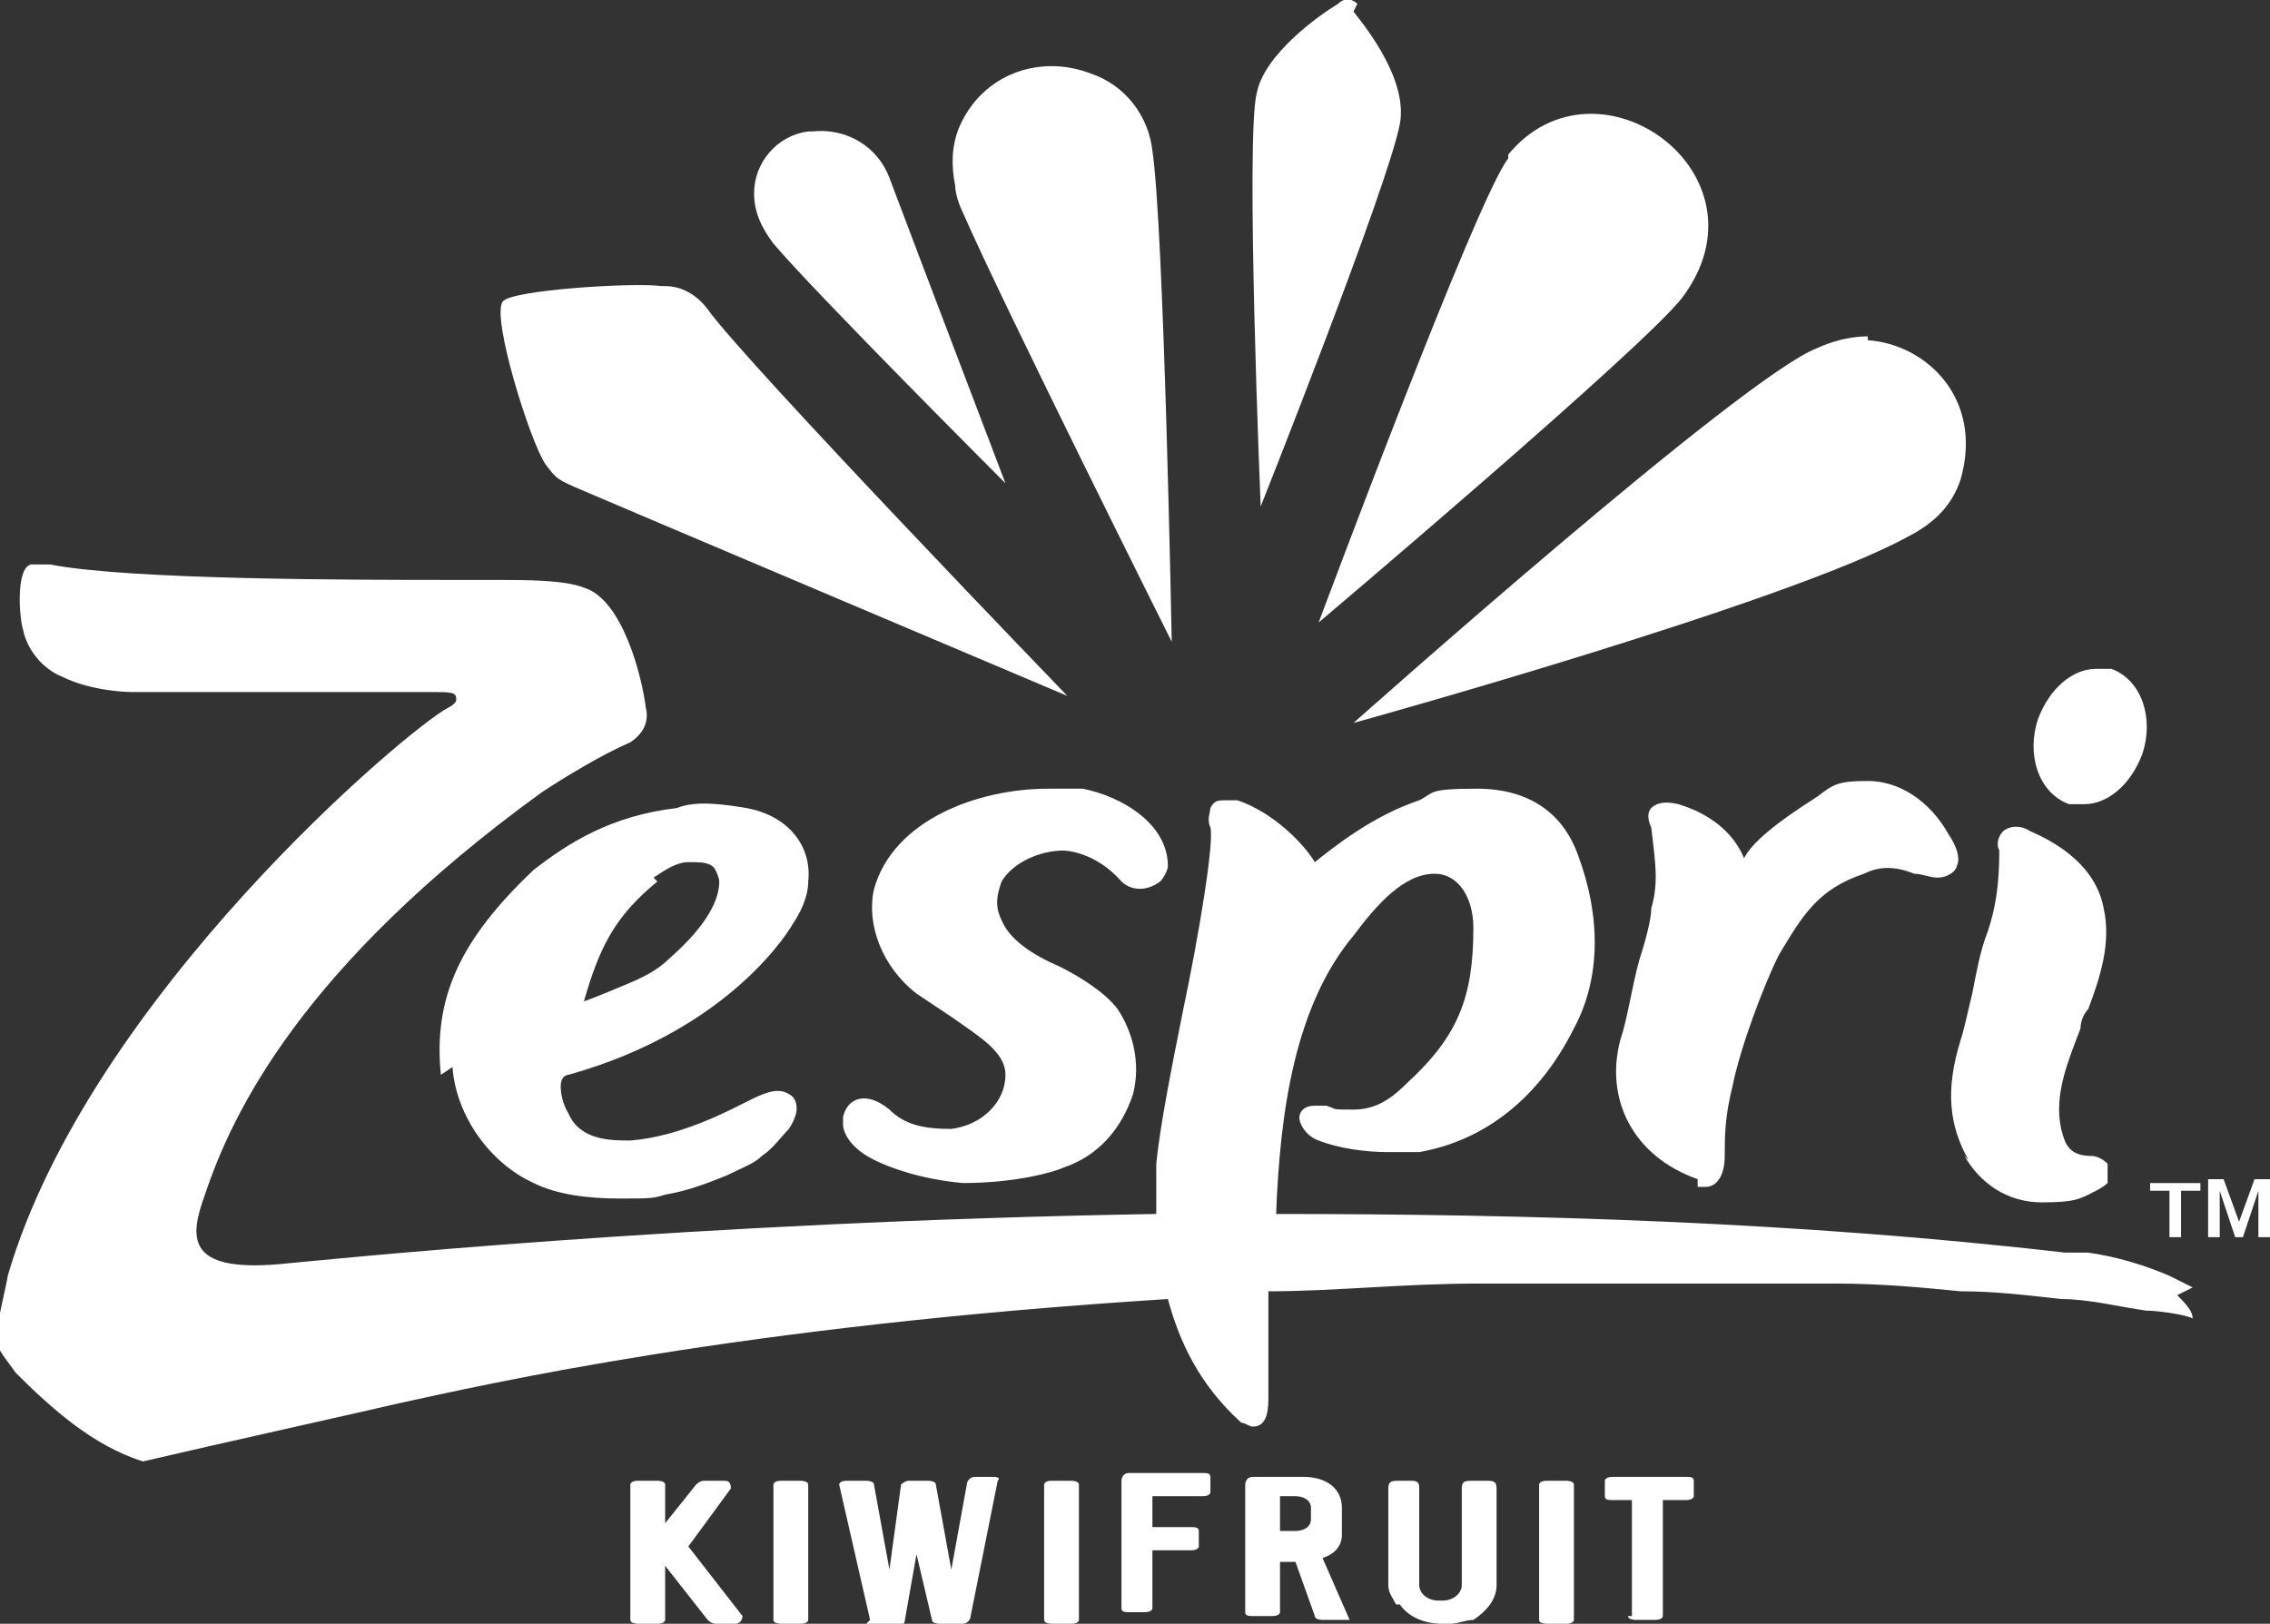
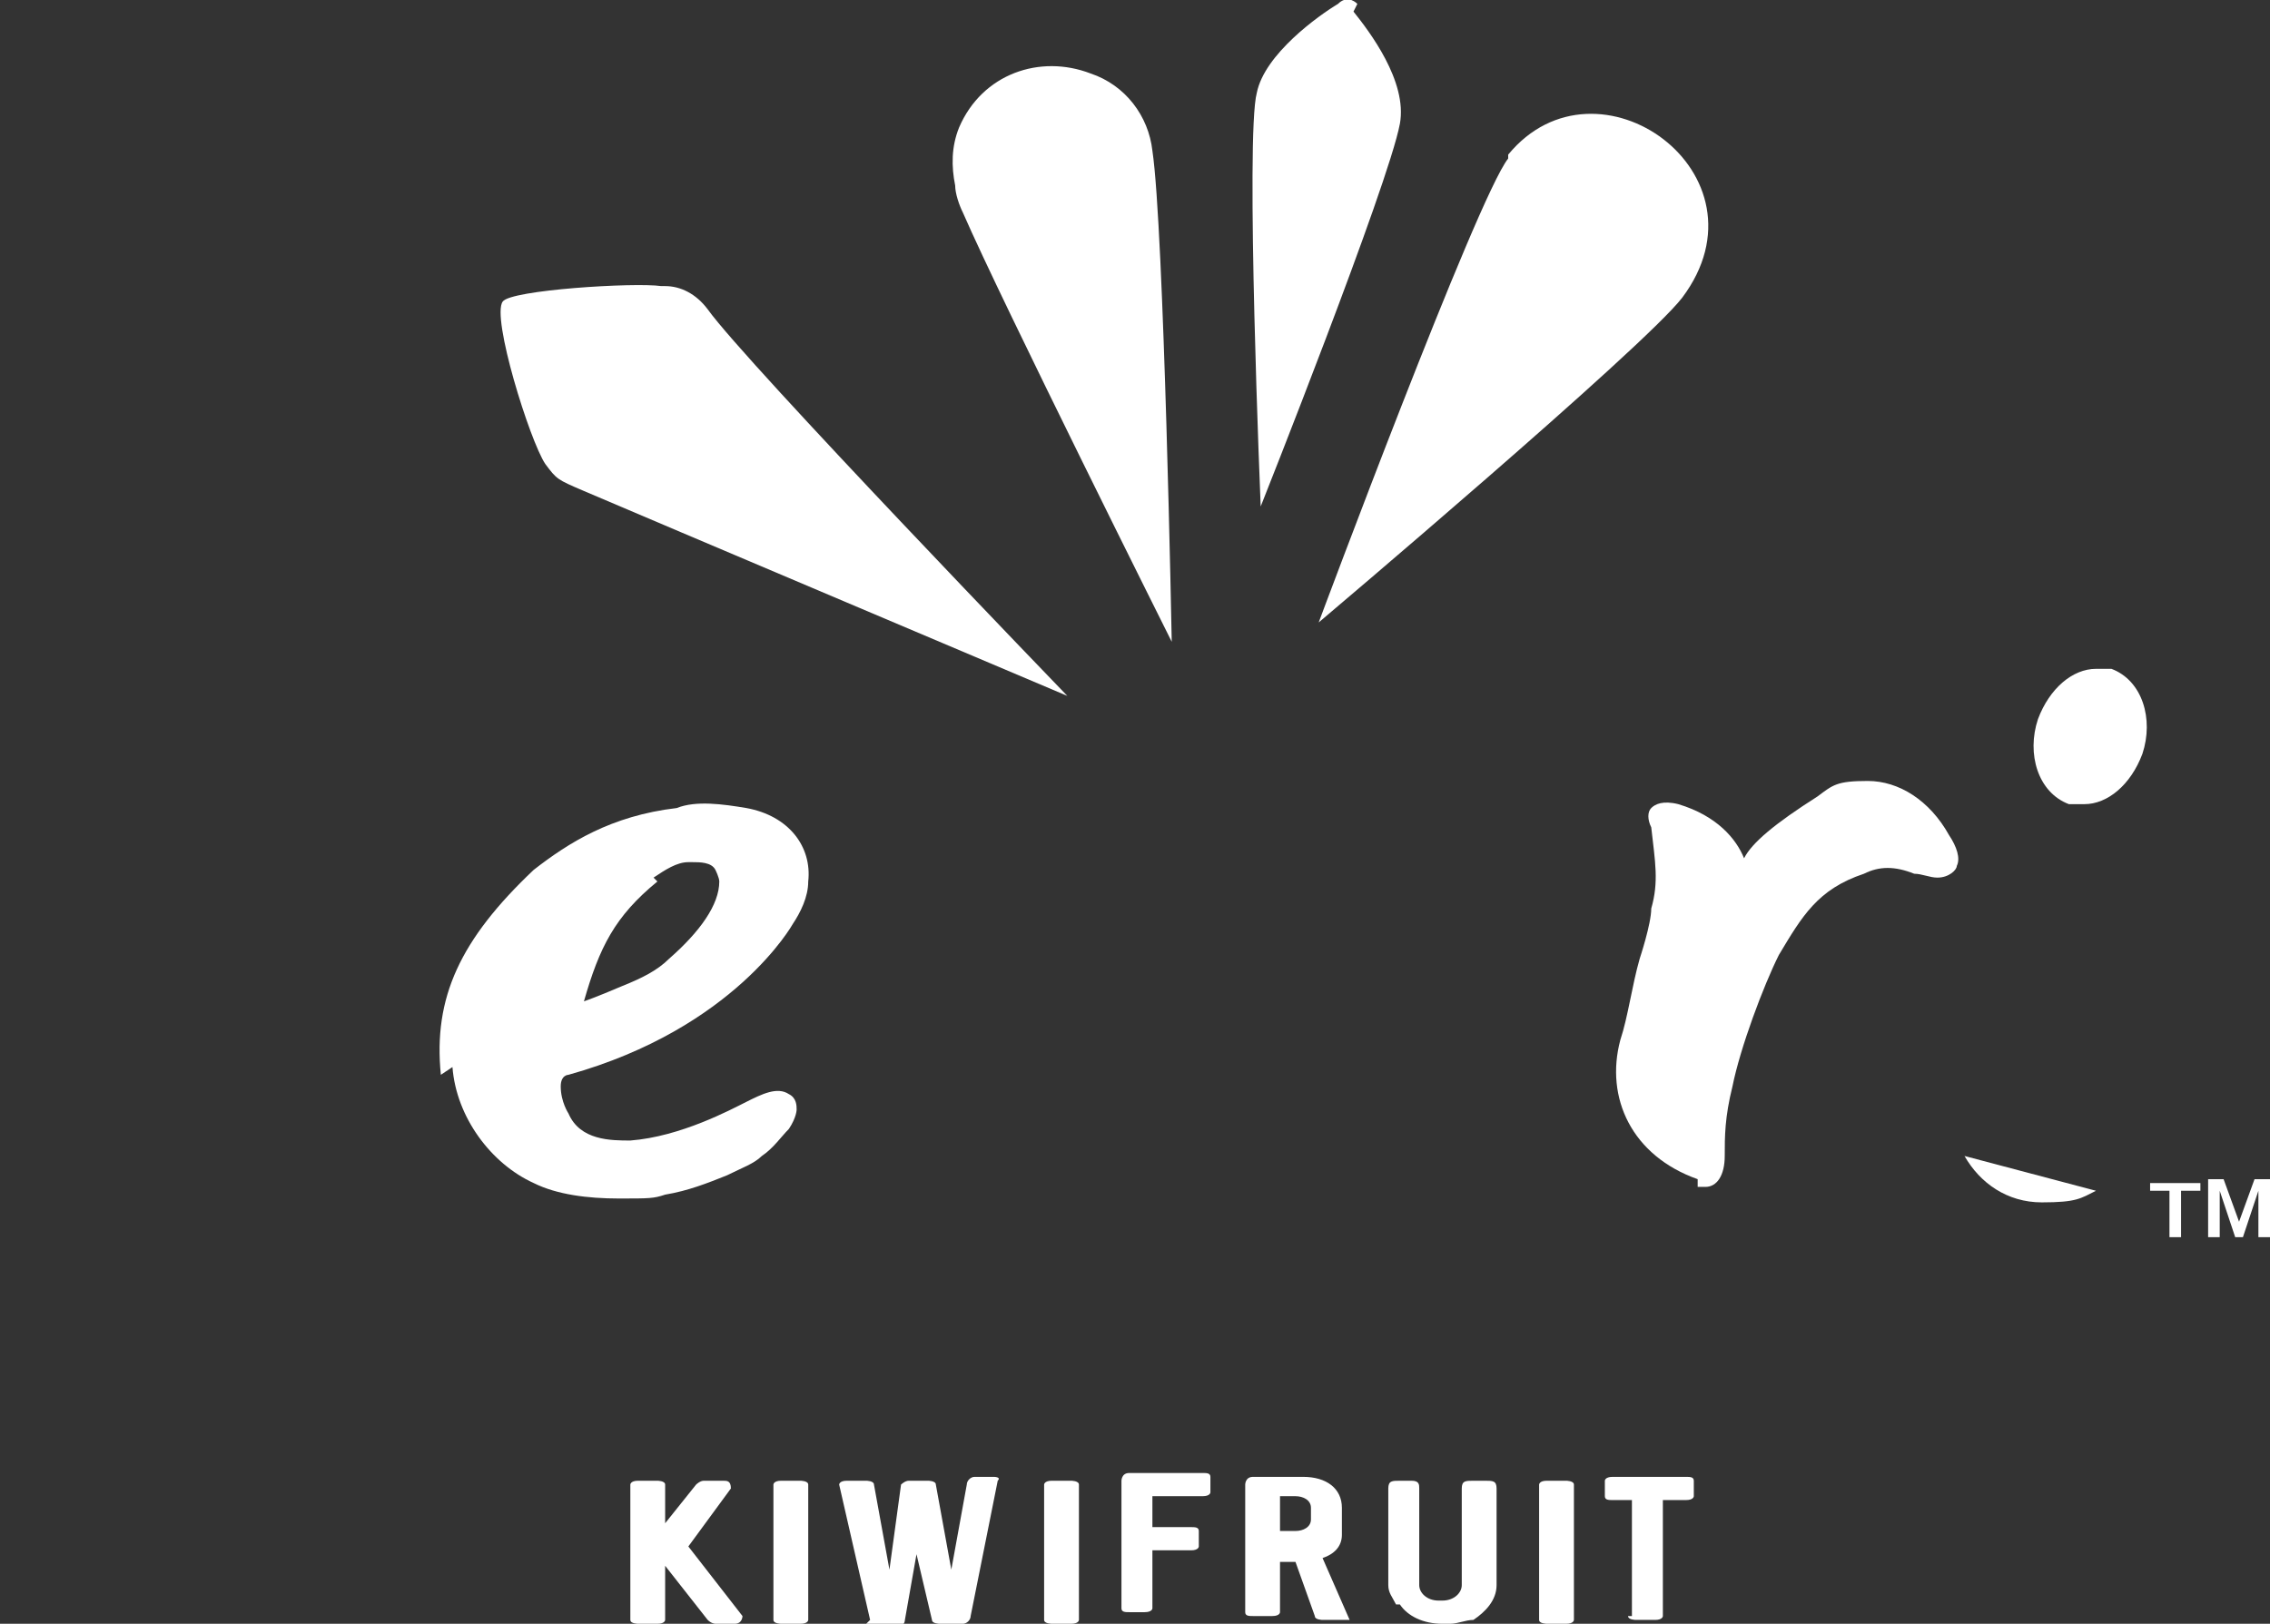
<svg xmlns="http://www.w3.org/2000/svg" xmlns:ns1="http://www.serif.com/" version="1.1" viewBox="0 0 58.7 42">
  <rect x="0" y="0" width="58.7" height="42" fill="#333333" stroke="none" />
  <defs>
    <style>
      .cls-1 {
        fill: #fff;
      }
    </style>
  </defs>
  <g>
    <g id="Layer_1">
      <g id="_アートボード11" data-name="アートボード11" ns1:id="„Ç¢„Éº„Éà„Éú„Éº„Éâ1">
        <g>
          <path class="cls-1" d="M16.3,41.9v-3.5c0,0,0-.1.2-.1h.5c0,0,.2,0,.2.1v1l.8-1c0,0,.1-.1.2-.1h.5c.1,0,.2,0,.2.2s0,0,0,0l-1.1,1.5,1.4,1.8s0,0,0,0c0,0,0,.2-.2.2h-.5c0,0-.1,0-.2-.1l-1.1-1.4v1.4c0,0,0,.1-.2.1h-.5c0,0-.2,0-.2-.1" />
          <path class="cls-1" d="M20,41.9v-3.5c0,0,0-.1.2-.1h.5c0,0,.2,0,.2.1v3.5c0,0,0,.1-.2.1h-.5c0,0-.2,0-.2-.1" />
          <path class="cls-1" d="M22.5,41.9l-.8-3.5c0,0,0-.1.2-.1h.5c0,0,.2,0,.2.1l.4,2.2s0,0,0,0,0,0,0,0l.3-2.2c0,0,.1-.1.2-.1h.5c0,0,.2,0,.2.1l.4,2.2s0,0,0,0l.4-2.2c0-.1.1-.2.2-.2h.5c0,0,.2,0,.1.1l-.7,3.5c0,.1-.1.2-.2.2h-.6c0,0-.2,0-.2-.1l-.4-1.7-.3,1.7c0,.1-.1.2-.2.2h-.6c0,0-.2,0-.2-.1" />
          <path class="cls-1" d="M27,41.9v-3.5c0,0,0-.1.2-.1h.5c0,0,.2,0,.2.1v3.5c0,0,0,.1-.2.1h-.5c0,0-.2,0-.2-.1" />
          <path class="cls-1" d="M29,41.8v-3.5c0,0,0-.2.2-.2h1.9c.1,0,.2,0,.2.1v.4c0,0,0,.1-.2.1h-1.3v.8h1c.1,0,.2,0,.2.1v.4c0,0,0,.1-.2.1h-1v1.5c0,0,0,.1-.2.1h-.4c-.1,0-.2,0-.2-.1" />
          <path class="cls-1" d="M33.9,39.5v-.5c0-.2-.2-.3-.4-.3h-.4s0,0,0,0v.9s0,0,.1,0h.3c.2,0,.4-.1.4-.3M32.2,41.9v-3.5c0,0,0-.2.2-.2h1.3c.6,0,1,.3,1,.8v.7c0,.3-.2.5-.5.6l.7,1.6s0,0,0,0c0,0,0,0-.1,0h-.6c0,0-.2,0-.2-.1l-.5-1.4c0,0-.1,0-.2,0s-.1,0-.2,0v1.3c0,0,0,.1-.2.1h-.5c-.1,0-.2,0-.2-.1" />
          <path class="cls-1" d="M36.1,41.5c-.1-.2-.2-.3-.2-.5v-2.5c0-.2.1-.2.3-.2h.3c.2,0,.2.1.2.2v2.5c0,.2.2.4.5.4h.1c.3,0,.5-.2.5-.4v-2.5c0-.2.1-.2.3-.2h.3c.2,0,.3,0,.3.2v2.5c0,.4-.3.7-.6.9-.2,0-.4.1-.6.1h-.2c-.5,0-.9-.2-1.1-.5" />
          <path class="cls-1" d="M39.8,41.9v-3.5c0,0,0-.1.2-.1h.5c0,0,.2,0,.2.1v3.5c0,0,0,.1-.2.1h-.5c0,0-.2,0-.2-.1" />
          <path class="cls-1" d="M42.2,41.8v-3h-.5c-.1,0-.2,0-.2-.1v-.4c0,0,0-.1.2-.1h1.9c.1,0,.2,0,.2.1v.4c0,0,0,.1-.2.1h-.6v3c0,0,0,.1-.2.1h-.5c0,0-.2,0-.2-.1" />
-           <path class="cls-1" d="M21.8,29.1c0,0,0,.5.8.9.4.2,1.2.5,2.3.6,1.4,0,2.4-.3,2.6-.4.9-.3,1.5-1,1.8-1.9.2-.8,0-1.6-.4-2.2-.3-.4-.9-.8-1.5-1.1-.7-.3-1.3-.7-1.5-1.2-.2-.4-.1-.7,0-1,.3-.5,1-.8,1.6-.8,0,0,.8,0,1.5.8.2.2.6.3,1,0,.1-.1.2-.3.2-.4,0-1.1-1.2-1.8-2.2-2-.3,0-.6,0-.9,0-1.8,0-4,.8-4.5,2.6-.2.9.2,2,1.1,2.7.3.2.6.4.9.6.7.5,1.4.9,1.4,1.5,0,.7-.6,1.3-1.4,1.4-.7,0-1.2-.1-1.6-.5-.6-.5-1.1-.3-1.2.2,0,0,0,.2,0,.3" />
-           <path class="cls-1" d="M56.7,33.3c-.2-.1-.4-.2-.6-.3-.7-.3-1.4-.5-2.1-.6-.2,0-.4,0-.6,0-6.9-.8-13.9-1-20.4-1,.1-2.7.5-5.4,2-7.2.6-.8,1.3-1.6,2.1-1.6.6,0,1,.6,1,1.4,0,1.8-.4,2.8-1.7,4-.4.4-.8.7-1.4.7s-.4,0-.7-.1c-.1,0-.2,0-.3,0-.4,0-.4.3-.4.3,0,.2.2.5.5.6.5.2,1.2.3,1.8.3s.6,0,.8,0c1.7-.3,3.1-1.4,4-3.2.7-1.3.7-2.9.1-4.5-.4-1.1-1.3-1.7-2.6-1.7s-1.1.1-1.5.3c-1.2.4-2.2,1.2-2.7,1.6-.3-.5-1.1-1.3-2-1.6-.1,0-.2,0-.3,0-.2,0-.3,0-.4.2,0,.1-.1.3,0,.5.1.4-.3,2.8-.7,4.7-.3,1.5-.6,3-.7,4,0,.4,0,.9,0,1.3-12.1.2-21.6,1.2-22.7,1.3-2.4.2-2.3-.7-1.9-1.8.7-2.1,2.5-5.9,8.7-10.4.6-.4,1.6-1,2.3-1.3.3-.2.5-.5.4-.9-.1-.8-.6-2.8-1.6-3.1-.5-.2-1.5-.2-2.3-.2-.3,0-.7,0-1.1,0-2.5,0-8.4,0-10.4-.4,0,0-.1,0-.2,0-.1,0-.2,0-.3,0-.4.1-.3,1.4-.2,1.7.1.5.5,1,1,1.2.8.4,1.8.4,1.8.4,2.1,0,7.4,0,7.7,0,.6,0,.7,0,.7.2,0,0,0,.1-.2.2-1,.5-9.3,7.5-11.4,14.7,0,.1-.3,1.3-.3,1.6,0,.3.3.6.5.9.9.9,2,1.9,3.3,2.3,1.7-.4,6.2-1.4,6.6-1.5,2.3-.5,8.8-2,19.9-2.7.3,1.1.8,2.2,1.9,3.2.1,0,.2.1.3.1.4,0,.4-.5.4-.8,0-.7,0-2.5,0-2.7,1.7,0,3.5-.2,5.4-.2,1.7,0,3.5,0,5.2,0,1.4,0,2.7,0,4.1,0,1.1,0,2.2.1,3.2.2.9,0,1.7.1,2.6.2.7,0,1.5.2,2.2.3.3,0,1,.1,1.2.2,0-.2-.2-.4-.4-.6" />
          <path class="cls-1" d="M16.9,22.7c.3-.2.6-.4.9-.4,0,0,0,0,.1,0,.2,0,.5,0,.6.2,0,0,.1.2.1.3,0,.6-.5,1.3-1.3,2-.3.3-.7.5-1.2.7-.7.3-1,.4-1,.4.4-1.4.8-2.2,1.9-3.1M11.7,27.6c.1,1.3,1,2.5,2.1,3,.6.3,1.4.4,2.2.4s.9,0,1.2-.1c.6-.1,1.1-.3,1.6-.5.4-.2.7-.3.9-.5.3-.2.5-.5.7-.7.2-.3.2-.5.2-.5,0-.1,0-.3-.2-.4-.3-.2-.7,0-1.1.2-.4.2-1.7.9-3,1-.5,0-1.3,0-1.6-.7,0,0-.2-.3-.2-.7,0-.3.2-.3.2-.3,4.3-1.2,5.8-3.9,5.8-3.9h0c.2-.3.4-.7.4-1.1.1-.9-.5-1.7-1.6-1.9-.6-.1-1.3-.2-1.8,0-1.7.2-2.8.9-3.7,1.6-1.9,1.8-2.6,3.3-2.4,5.3" />
          <path class="cls-1" d="M43.9,30.7c0,0,.2,0,.2,0,.3,0,.5-.3.5-.8,0-.5,0-1,.2-1.8.2-1,.8-2.6,1.2-3.4.6-1,1-1.7,2.2-2.1.4-.2.8-.2,1.3,0,.2,0,.4.1.6.1.3,0,.5-.2.5-.3.1-.2,0-.5-.2-.8-.5-.9-1.3-1.4-2.1-1.4s-.9.1-1.3.4c-1.1.7-1.7,1.2-1.9,1.6-.2-.5-.7-1.1-1.7-1.4-.4-.1-.6,0-.7.1-.1.1-.1.3,0,.5.1.9.2,1.4,0,2.1,0,.4-.3,1.3-.3,1.3-.2.7-.3,1.5-.5,2.1-.4,1.5.3,3,2,3.6" />
          <path class="cls-1" d="M53.5,20.8c.1,0,.2,0,.4,0,.6,0,1.2-.5,1.5-1.3.3-.9,0-1.9-.8-2.2-.1,0-.2,0-.4,0-.6,0-1.2.5-1.5,1.3-.3.9,0,1.9.8,2.2" />
-           <path class="cls-1" d="M50.8,29.9c.4.7,1.1,1.2,2,1.2s1-.1,1.4-.3c0,0,.2-.1.3-.2,0-.2,0-.4,0-.5-.2-.2-.4-.2-.4-.2-.6,0-.7-.3-.8-.7-.2-.9.2-1.8.5-2.6,0-.2.1-.4.2-.5.3-.8.6-1.7.4-2.6-.2-1.1-1.2-1.7-1.9-2-.3-.2-.6-.1-.7,0-.1.1-.2.3-.1.5,0,.9-.1,1.5-.3,2.1-.2.5-.3,1.1-.4,1.6-.1.4-.2.9-.3,1.2-.4,1.3-.3,2.2.2,3.1" />
+           <path class="cls-1" d="M50.8,29.9c.4.7,1.1,1.2,2,1.2s1-.1,1.4-.3" />
          <path class="cls-1" d="M57.5,30.5l.4,1.1.4-1.1h.4v1.5h-.3v-1.2l-.4,1.2h-.2l-.4-1.2v1.2h-.3v-1.5h.4ZM55.6,30.8v-.2h1.3v.2h-.5v1.2h-.3v-1.2h-.5Z" />
-           <path class="cls-1" d="M48.3,8.7c-.7,0-1.3.3-1.3.3-1.9.7-12,9.7-12,9.7,0,0,11.2-3.1,14.3-4.8.8-.4,1.2-.9,1.4-1.5.6-2.1-.9-3.5-2.4-3.6" />
          <path class="cls-1" d="M35.1.1c-.1-.1-.3-.2-.5,0-.5.3-1.9,1.3-2.1,2.3-.3,1.1.1,10.7.1,10.7,0,0,3.3-8.3,3.6-9.9.2-1.1-.8-2.4-1.2-2.9" />
          <path class="cls-1" d="M17.1,7.4c-.7-.1-3.9.1-4.1.4-.3.4.7,3.6,1.1,4.2.3.4.3.4,1,.7,1.4.6,12.5,5.3,12.5,5.3,0,0-8.3-8.6-9.3-10-.3-.4-.7-.6-1.1-.6" />
          <path class="cls-1" d="M29.8,3.9c-.1-.9-.7-1.7-1.6-2-1.3-.5-2.8,0-3.4,1.4-.2.5-.2,1-.1,1.5h0c0,.2.1.5.2.7,1,2.3,5.4,11.1,5.4,11.1,0,0-.2-10.7-.5-12.7h0Z" />
          <path class="cls-1" d="M39,4.1c-.8,1-4.9,12-4.9,12,0,0,8.4-7.1,9.4-8.4,2.4-3.2-2.2-6.5-4.5-3.7" />
-           <path class="cls-1" d="M20.9,3.4c-.8.1-1.4.8-1.4,1.6,0,.5.2.9.5,1.3h0c1.1,1.3,6,6.2,6,6.2,0,0-2.4-6.3-3-7.9-.3-.8-1.1-1.3-2-1.2" />
        </g>
      </g>
    </g>
  </g>
</svg>